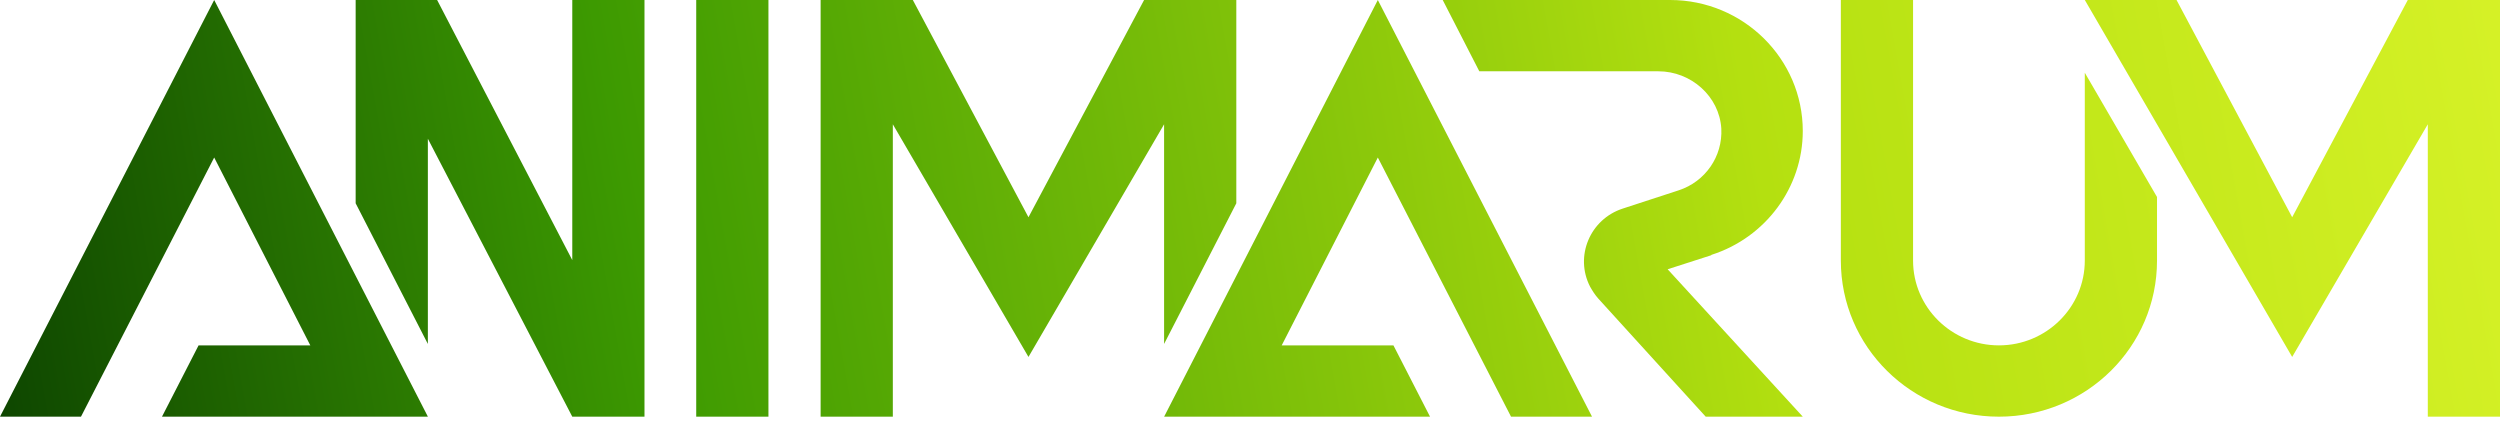
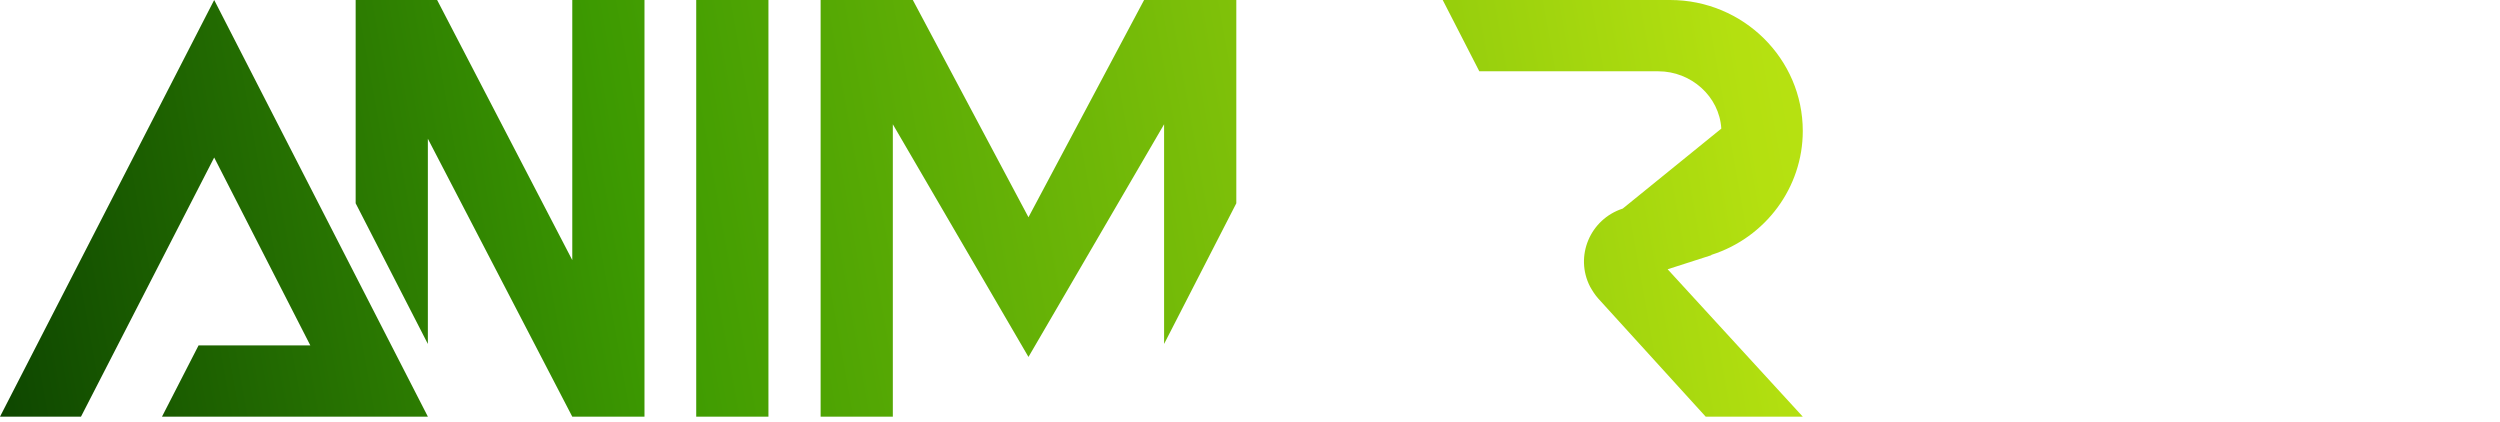
<svg xmlns="http://www.w3.org/2000/svg" width="160" height="27" viewBox="0 0 160 27" fill="none">
  <g clip-path="url(#clip0_1_33127)">
-     <path d="M160.001 0H154.099L146.699 13.904L139.298 0H133.428L146.699 22.844L155.379 7.954V26.667H160.001V0Z" fill="url(#paint0_linear_1_33127)" />
    <path d="M74.502 7.954V22.012L79.124 13.01V0H73.222L65.822 13.904L58.421 0H52.52V26.667H57.141V7.954L65.822 22.844L74.502 7.954Z" fill="url(#paint1_linear_1_33127)" />
    <path d="M49.18 0H44.558V26.667H49.18V0Z" fill="url(#paint2_linear_1_33127)" />
-     <path d="M74.504 26.667H91.522L89.18 22.104H82.029L88.181 10.081L96.706 26.667H101.889L88.181 0L74.504 26.667Z" fill="url(#paint3_linear_1_33127)" />
    <path d="M27.385 26.667H10.367L12.709 22.104H19.86L13.708 10.081L5.183 26.667H0L13.708 0L27.385 26.667Z" fill="url(#paint4_linear_1_33127)" />
-     <path d="M109.539 16.308C113.005 15.198 115.378 11.992 115.378 8.385C115.378 3.761 111.569 0 106.885 0H92.334L94.676 4.563H106.136C108.228 4.563 110.039 6.166 110.164 8.231C110.257 10.019 109.133 11.622 107.447 12.177L103.856 13.349C101.764 14.027 100.765 16.401 101.764 18.343C101.92 18.62 102.076 18.867 102.295 19.114L109.165 26.667H115.378L106.729 17.233L109.508 16.339L109.539 16.308Z" fill="url(#paint5_linear_1_33127)" />
-     <path d="M133.427 16.678C133.427 19.669 130.96 22.104 127.932 22.104C124.903 22.104 122.436 19.669 122.436 16.678V0H117.814V16.678C117.814 22.197 122.342 26.667 127.932 26.667C133.521 26.667 138.049 22.197 138.049 16.678V12.609L133.427 4.655V16.678Z" fill="url(#paint6_linear_1_33127)" />
+     <path d="M109.539 16.308C113.005 15.198 115.378 11.992 115.378 8.385C115.378 3.761 111.569 0 106.885 0H92.334L94.676 4.563H106.136C108.228 4.563 110.039 6.166 110.164 8.231L103.856 13.349C101.764 14.027 100.765 16.401 101.764 18.343C101.92 18.62 102.076 18.867 102.295 19.114L109.165 26.667H115.378L106.729 17.233L109.508 16.339L109.539 16.308Z" fill="url(#paint5_linear_1_33127)" />
    <path d="M36.626 16.647L27.976 0H22.762V13.01L27.383 22.012V8.879L36.626 26.667H41.247V15.476V0H36.626V16.647Z" fill="url(#paint7_linear_1_33127)" />
  </g>
  <defs>
    <linearGradient id="paint0_linear_1_33127" x1="167.058" y1="9.773" x2="-9.291" y2="41.376" gradientUnits="userSpaceOnUse">
      <stop stop-color="#D9F329" />
      <stop offset="0.3" stop-color="#B4E010" />
      <stop offset="0.7" stop-color="#3D9A01" />
      <stop offset="1" stop-color="#012F00" />
    </linearGradient>
    <linearGradient id="paint1_linear_1_33127" x1="164.276" y1="-5.796" x2="-12.104" y2="25.807" gradientUnits="userSpaceOnUse">
      <stop stop-color="#D9F329" />
      <stop offset="0.3" stop-color="#B4E010" />
      <stop offset="0.7" stop-color="#3D9A01" />
      <stop offset="1" stop-color="#012F00" />
    </linearGradient>
    <linearGradient id="paint2_linear_1_33127" x1="164.028" y1="-7.152" x2="-12.32" y2="24.483" gradientUnits="userSpaceOnUse">
      <stop stop-color="#D9F329" />
      <stop offset="0.3" stop-color="#B4E010" />
      <stop offset="0.7" stop-color="#3D9A01" />
      <stop offset="1" stop-color="#012F00" />
    </linearGradient>
    <linearGradient id="paint3_linear_1_33127" x1="165.495" y1="1.018" x2="-10.884" y2="32.62" gradientUnits="userSpaceOnUse">
      <stop stop-color="#D9F329" />
      <stop offset="0.3" stop-color="#B4E010" />
      <stop offset="0.7" stop-color="#3D9A01" />
      <stop offset="1" stop-color="#012F00" />
    </linearGradient>
    <linearGradient id="paint4_linear_1_33127" x1="163.216" y1="-11.591" x2="-13.132" y2="20.011" gradientUnits="userSpaceOnUse">
      <stop stop-color="#D9F329" />
      <stop offset="0.3" stop-color="#B4E010" />
      <stop offset="0.7" stop-color="#3D9A01" />
      <stop offset="1" stop-color="#012F00" />
    </linearGradient>
    <linearGradient id="paint5_linear_1_33127" x1="165.745" y1="2.528" x2="-10.603" y2="34.131" gradientUnits="userSpaceOnUse">
      <stop stop-color="#D9F329" />
      <stop offset="0.3" stop-color="#B4E010" />
      <stop offset="0.7" stop-color="#3D9A01" />
      <stop offset="1" stop-color="#012F00" />
    </linearGradient>
    <linearGradient id="paint6_linear_1_33127" x1="166.339" y1="5.796" x2="-10.009" y2="37.43" gradientUnits="userSpaceOnUse">
      <stop stop-color="#D9F329" />
      <stop offset="0.3" stop-color="#B4E010" />
      <stop offset="0.7" stop-color="#3D9A01" />
      <stop offset="1" stop-color="#012F00" />
    </linearGradient>
    <linearGradient id="paint7_linear_1_33127" x1="163.558" y1="-9.649" x2="-12.79" y2="21.954" gradientUnits="userSpaceOnUse">
      <stop stop-color="#D9F329" />
      <stop offset="0.3" stop-color="#B4E010" />
      <stop offset="0.7" stop-color="#3D9A01" />
      <stop offset="1" stop-color="#012F00" />
    </linearGradient>
    <clipPath id="clip0_1_33127">
      <rect width="160" height="26.667" fill="white" />
    </clipPath>
  </defs>
</svg>